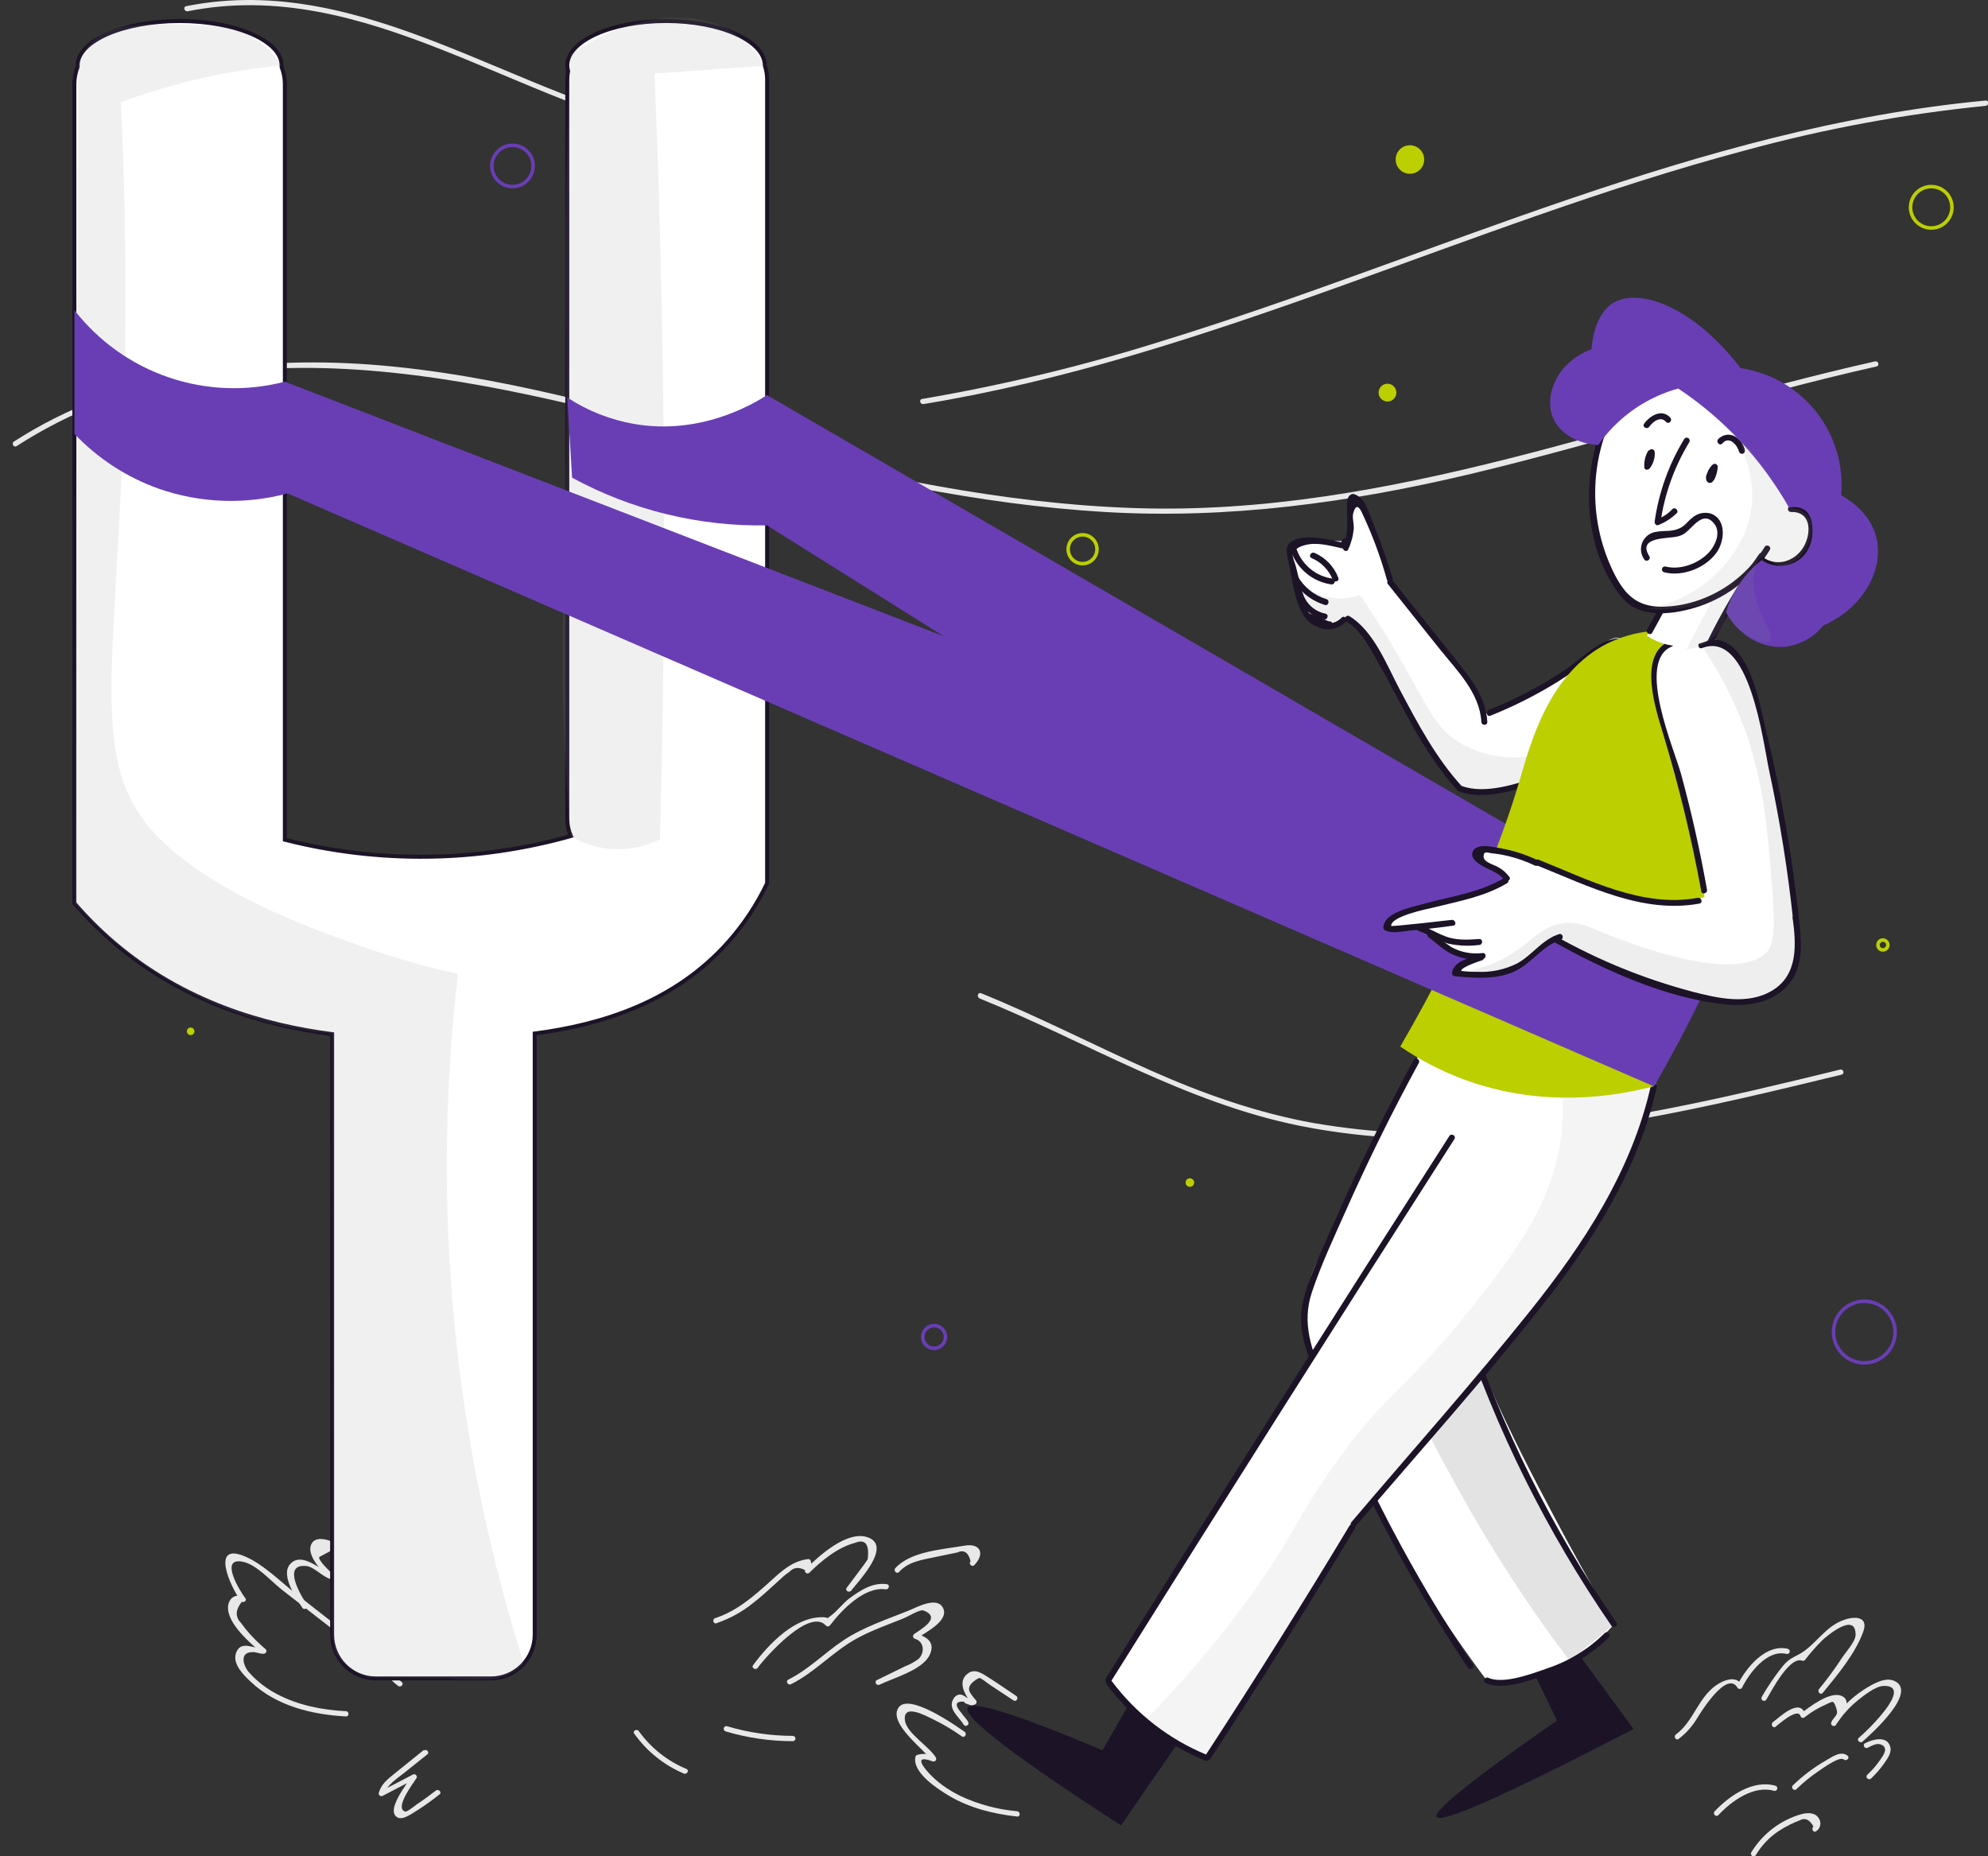
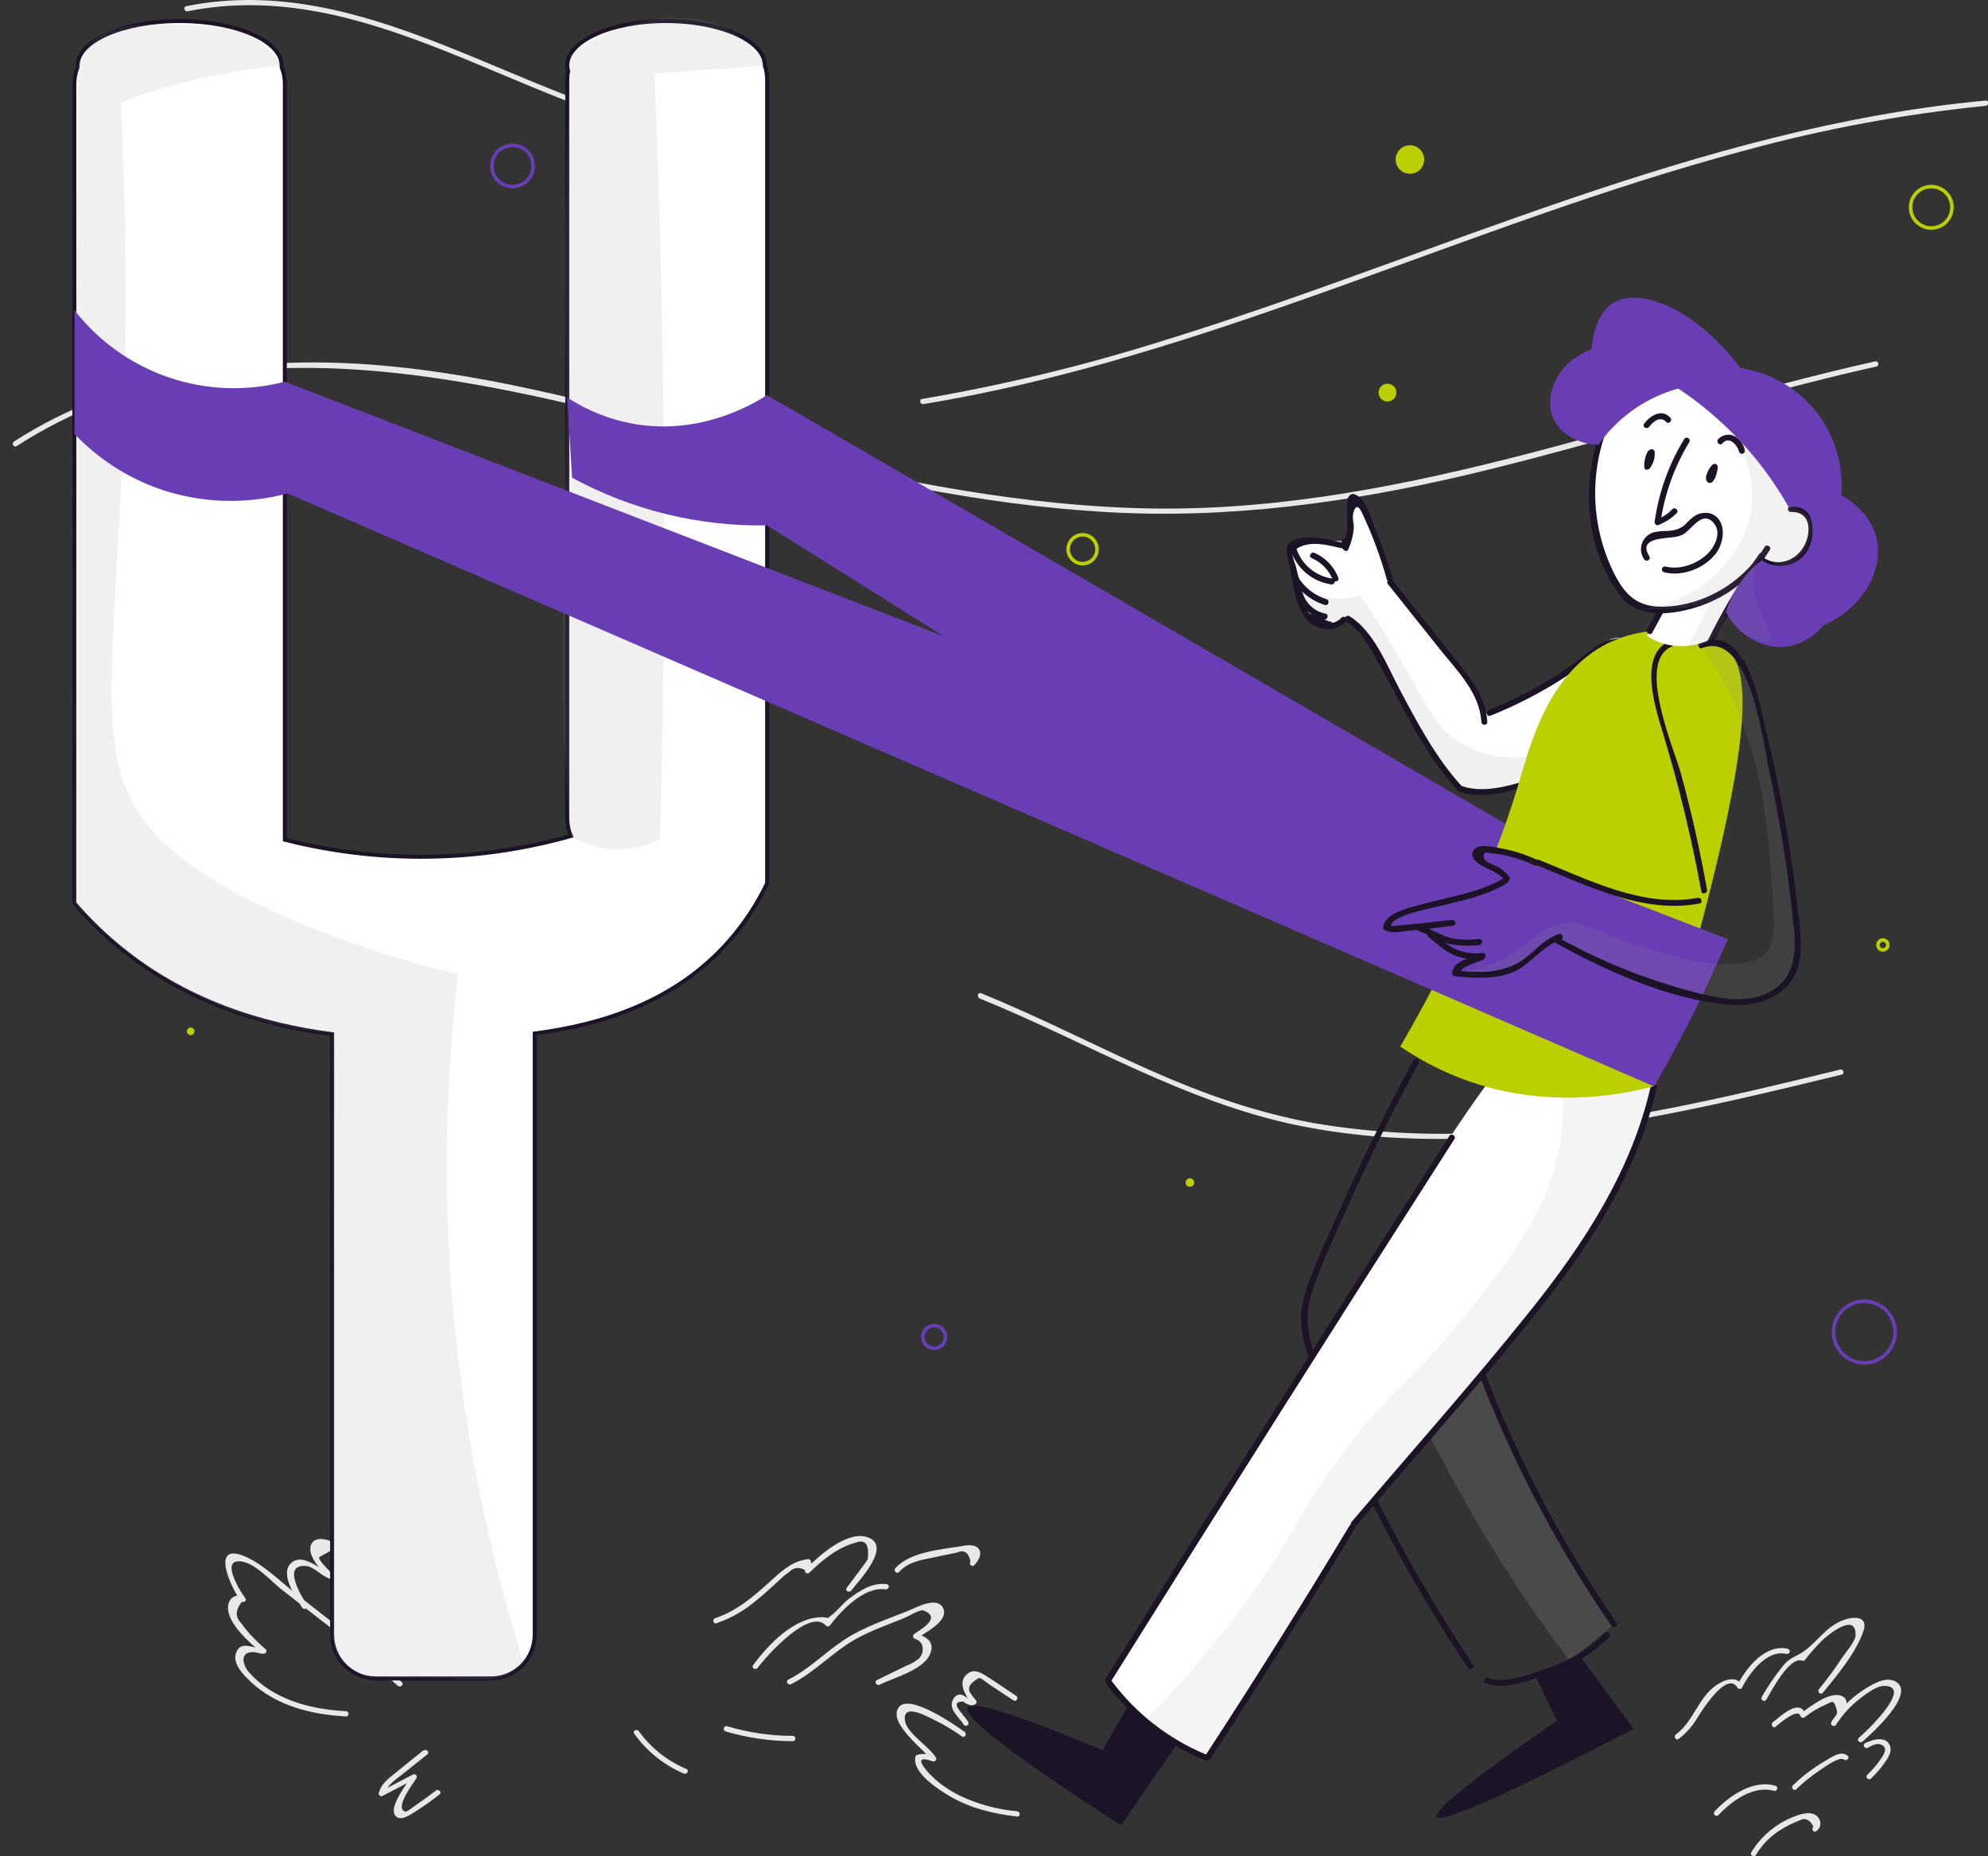
<svg xmlns="http://www.w3.org/2000/svg" width="151" height="141" viewBox="0 0 151 141" fill="none">
  <rect x="0" y="0" width="151" height="141" fill="#333333" stroke="none" />
  <g clip-path="url(#clip0_11902_50475)">
    <path d="M26.274 129.976C24.453 129.879 22.633 129.528 21.01 128.661C20.217 128.244 19.506 127.689 18.909 127.021C18.501 126.557 18.12 125.481 19.212 125.484C19.496 125.484 19.727 125.629 20.036 125.61C20.194 125.61 20.32 125.387 20.178 125.267C19.762 124.917 19.371 124.541 19.005 124.14C18.755 123.867 18.522 123.578 18.308 123.276C17.857 122.819 17.877 122.283 18.367 121.666C18.528 121.751 18.775 121.558 18.635 121.397C18.19 120.807 16.625 118.242 18.458 118.628C19.488 118.837 20.591 120.107 21.41 120.748L26.846 124.979C27.05 125.135 27.337 124.853 27.13 124.695L22.537 121.102C21.332 120.166 20.047 118.84 18.624 118.228C15.925 117.066 17.521 120.592 18.294 121.593L18.563 121.325C17.951 120.989 17.36 121.352 17.32 122.049C17.25 123.327 19.04 124.835 19.886 125.559L20.028 125.216C19.29 125.264 18.281 124.518 17.921 125.572C17.653 126.399 18.504 127.233 19.024 127.719C20.956 129.568 23.669 130.233 26.269 130.373C26.537 130.389 26.537 129.987 26.269 129.97L26.274 129.976Z" fill="#E8E8E8" />
    <path d="M23.323 121.91C22.993 121.406 21.321 118.773 23.245 118.945C23.868 119.001 24.471 119.763 25.124 119.943C25.166 119.955 25.212 119.952 25.252 119.935C25.293 119.918 25.328 119.888 25.35 119.85C25.372 119.812 25.381 119.768 25.376 119.724C25.37 119.68 25.35 119.639 25.32 119.608C25.148 119.444 24.158 118.534 24.246 118.266L25.387 117.652L26.047 118.172C26.76 118.784 27.426 119.463 28.11 120.107L32.154 123.912C32.344 124.089 32.629 123.804 32.438 123.627L28.392 119.82C27.442 118.926 26.398 117.574 25.153 117.069C24.686 116.881 23.876 116.707 23.626 117.338C23.285 118.183 24.506 119.409 25.022 119.9L25.218 119.565C24.394 119.334 22.926 117.772 22.022 118.821C21.294 119.664 22.526 121.454 22.966 122.122C23.108 122.337 23.455 122.135 23.312 121.918L23.323 121.91Z" fill="#E8E8E8" />
    <path d="M30.525 127.766C29.943 127.31 29.116 126.658 29.409 125.81C29.779 124.737 31.386 125.81 32.038 126.116C32.272 126.223 32.476 125.877 32.242 125.767C31.424 125.386 29.852 124.299 29.157 125.41C28.496 126.459 29.468 127.444 30.23 128.051C30.431 128.209 30.718 127.927 30.514 127.766H30.525Z" fill="#E8E8E8" />
    <path d="M29.774 120.947C29.594 120.467 28.999 119.474 29.042 118.986C29.16 117.612 30.593 118.927 31.137 119.289L35.098 121.937C35.312 122.082 35.514 121.733 35.299 121.591L31.929 119.34C31.269 118.9 30.155 117.786 29.27 117.821C27.686 117.883 29.133 120.4 29.377 121.055C29.468 121.293 29.857 121.191 29.766 120.947H29.774Z" fill="#E8E8E8" />
    <path d="M54.426 123.29C55.444 122.943 56.392 122.418 57.227 121.739C57.726 121.348 58.199 120.934 58.668 120.497C58.877 120.309 59.081 120.116 59.293 119.931C59.497 119.732 59.719 119.552 59.956 119.394C60.275 119.049 60.671 119.003 61.145 119.257C61.133 119.3 61.136 119.345 61.153 119.386C61.17 119.427 61.2 119.461 61.238 119.484C61.276 119.506 61.32 119.515 61.364 119.51C61.408 119.504 61.449 119.484 61.48 119.453C62.414 118.53 63.627 117.532 64.944 117.189C65.728 116.874 66.048 117.292 65.905 118.444C65.752 118.675 65.591 118.901 65.422 119.118C65.054 119.62 64.679 120.111 64.308 120.607C64.156 120.816 64.504 121.018 64.657 120.811C65.164 120.132 67.813 117.425 65.9 116.762C64.338 116.225 62.183 118.195 61.196 119.177L61.534 119.373C61.679 118.925 61.663 119.021 61.585 118.568C61.573 118.526 61.548 118.488 61.513 118.462C61.478 118.435 61.436 118.42 61.392 118.42C60.192 118.565 59.411 119.292 58.542 120.079C57.262 121.238 55.985 122.359 54.319 122.909C54.074 122.99 54.179 123.379 54.426 123.298V123.29Z" fill="#E8E8E8" />
    <path d="M57.551 126.678C58.206 125.79 61.514 122.082 62.738 123.48C62.76 123.501 62.786 123.516 62.816 123.526C62.844 123.535 62.875 123.538 62.906 123.534C62.936 123.53 62.965 123.52 62.99 123.503C63.016 123.487 63.038 123.465 63.054 123.439C63.926 122.296 65.662 120.488 67.259 120.718C67.527 120.753 67.621 120.367 67.366 120.329C66.306 120.174 65.354 120.78 64.522 121.403C64.01 121.784 63.626 122.337 63.127 122.707C62.695 123.031 63.022 122.852 62.52 122.838C60.374 122.782 58.388 124.875 57.202 126.48C57.049 126.689 57.398 126.89 57.551 126.683V126.678Z" fill="#E8E8E8" />
    <path d="M60.085 127.924C61.917 127.006 63.283 125.434 65.076 124.452C66.211 123.832 67.453 123.4 68.65 122.917C68.953 122.793 69.879 122.23 70.126 122.321C71.631 122.871 69.82 123.824 69.447 124.108C69.414 124.129 69.387 124.159 69.371 124.194C69.354 124.229 69.348 124.269 69.353 124.308C69.358 124.346 69.374 124.383 69.399 124.412C69.425 124.442 69.458 124.464 69.495 124.476C70.201 124.677 70.257 125.525 69.779 125.995C69.466 126.233 69.12 126.424 68.752 126.563L66.605 127.613C66.372 127.728 66.576 128.074 66.809 127.961C67.856 127.449 70.05 126.861 70.606 125.718C71.073 124.758 70.407 124.317 69.597 124.087L69.645 124.454C70.182 124.041 72.034 123.172 71.663 122.214C71.258 121.167 69.618 122.093 69.031 122.329C67.37 123 65.596 123.577 64.094 124.572C62.645 125.53 61.443 126.792 59.875 127.578C59.645 127.693 59.846 128.039 60.079 127.924H60.085Z" fill="#E8E8E8" />
    <path d="M68.293 119.396C68.991 118.618 70.035 118.476 71.006 118.275L72.047 118.057L72.702 117.923C73.215 117.684 73.555 117.904 73.722 118.591C73.545 118.779 73.829 119.064 74.009 118.876C74.846 117.99 74.454 117.191 73.249 117.403C71.639 117.687 69.174 117.816 68.006 119.112C67.835 119.305 68.119 119.59 68.293 119.396Z" fill="#E8E8E8" />
    <path d="M77.242 137.573C75.771 137.441 74.334 137.056 72.994 136.435C72.508 136.2 72.043 135.924 71.604 135.609C71.24 135.342 70.9 135.043 70.59 134.715C70.375 134.485 69.173 133.175 70.858 133.79C70.897 133.8 70.938 133.798 70.976 133.785C71.013 133.772 71.046 133.748 71.071 133.716C71.095 133.684 71.109 133.646 71.112 133.606C71.115 133.567 71.106 133.527 71.086 133.492C70.55 132.625 68.849 131.64 68.733 130.664C68.575 129.346 70.327 130.328 70.944 130.626C71.684 130.989 72.393 131.412 73.064 131.89C73.276 132.038 73.477 131.689 73.268 131.541C72.594 131.072 69.023 128.541 68.245 129.706C67.44 130.919 70.271 132.926 70.74 133.696L70.966 133.401C70.564 133.206 70.104 133.168 69.675 133.293C69.641 133.302 69.61 133.32 69.585 133.344C69.56 133.369 69.542 133.399 69.533 133.433C69.264 134.627 71.21 135.877 72.085 136.401C73.654 137.334 75.449 137.774 77.25 137.976C77.518 138.005 77.518 137.603 77.25 137.573H77.242Z" fill="#E8E8E8" />
    <path d="M73.539 130.785C73.394 130.538 73.187 130.358 73.037 130.124C72.5 129.513 72.551 129.22 73.19 129.247C73.24 129.298 73.294 129.345 73.351 129.389C73.676 129.475 73.751 129.62 74.078 129.448C74.104 129.432 74.127 129.411 74.143 129.385C74.16 129.359 74.171 129.33 74.175 129.3C74.179 129.269 74.175 129.238 74.166 129.209C74.156 129.18 74.14 129.154 74.118 129.132C73.974 128.981 73.845 128.815 73.735 128.638C73.437 128.235 73.646 127.833 74.371 127.444C74.601 127.492 75.009 127.857 75.2 127.98L76.981 129.156C77.199 129.301 77.4 128.952 77.183 128.81C76.394 128.289 75.618 127.736 74.808 127.24C74.414 127.004 74.003 126.789 73.563 127.076C72.643 127.688 73.316 128.802 73.831 129.416L73.872 129.099C73.67 129.204 73.214 128.702 72.935 128.708C72.832 128.711 72.731 128.741 72.642 128.795C72.554 128.849 72.481 128.926 72.431 129.016C71.94 129.792 72.857 130.414 73.187 130.988C73.214 131.035 73.259 131.068 73.311 131.082C73.362 131.096 73.418 131.088 73.464 131.061C73.51 131.034 73.544 130.99 73.557 130.938C73.571 130.886 73.563 130.831 73.536 130.785H73.539Z" fill="#E8E8E8" />
    <path d="M32.177 132.931C31.431 133.532 30.685 134.131 29.942 134.735C29.421 135.159 28.957 135.515 28.771 136.176C28.762 136.214 28.764 136.254 28.777 136.291C28.79 136.329 28.814 136.361 28.845 136.386C28.876 136.41 28.914 136.424 28.953 136.428C28.992 136.431 29.032 136.422 29.067 136.404L31.562 135.105L31.294 134.837C30.878 135.54 30.258 136.302 29.998 137.074C29.888 137.404 29.821 137.818 30.167 138.03C30.513 138.242 30.972 137.938 31.288 137.761C32.019 137.318 32.72 136.827 33.387 136.291C33.591 136.133 33.304 135.848 33.102 136.006C32.644 136.363 32.177 136.707 31.691 137.029C31.522 137.139 30.924 137.646 30.776 137.6C29.917 137.332 31.444 135.384 31.64 135.051C31.658 135.014 31.664 134.971 31.657 134.93C31.65 134.889 31.63 134.852 31.601 134.822C31.571 134.793 31.534 134.773 31.492 134.766C31.451 134.759 31.409 134.765 31.372 134.783L28.876 136.082L29.174 136.31C29.389 135.532 30.212 135.067 30.784 134.595L32.461 133.253C32.662 133.09 32.375 132.808 32.177 132.969V132.931Z" fill="#E8E8E8" />
    <path d="M48.181 131.689C49.13 133.024 50.431 134.07 51.938 134.71C52.174 134.81 52.378 134.464 52.142 134.364C50.691 133.759 49.436 132.762 48.517 131.485C48.367 131.278 48.018 131.485 48.171 131.689H48.181Z" fill="#E8E8E8" />
    <path d="M55.106 131.508C56.766 132 58.487 132.251 60.218 132.252C60.271 132.252 60.322 132.23 60.36 132.193C60.398 132.155 60.419 132.104 60.419 132.05C60.419 131.997 60.398 131.946 60.36 131.908C60.322 131.87 60.271 131.849 60.218 131.849C58.527 131.846 56.845 131.599 55.224 131.117C55.173 131.102 55.117 131.109 55.071 131.136C55.024 131.162 54.99 131.206 54.976 131.258C54.962 131.309 54.969 131.364 54.995 131.411C55.022 131.457 55.065 131.491 55.117 131.506L55.106 131.508Z" fill="#E8E8E8" />
    <path d="M127.498 132.084C128.069 131.653 128.55 131.114 128.915 130.498C129.183 130.055 131.174 126.838 131.971 128.188C131.989 128.218 132.014 128.243 132.044 128.26C132.075 128.277 132.109 128.286 132.144 128.286C132.179 128.286 132.213 128.277 132.244 128.26C132.274 128.243 132.299 128.218 132.317 128.188C132.867 127.09 134.212 125.257 135.703 125.628C135.753 125.637 135.804 125.627 135.847 125.601C135.89 125.574 135.921 125.532 135.934 125.484C135.948 125.435 135.943 125.383 135.92 125.338C135.897 125.294 135.858 125.259 135.811 125.241C134.131 124.823 132.634 126.661 131.971 127.984H132.317C131.874 127.23 130.922 127.605 130.337 128.016C128.982 128.966 128.63 130.758 127.297 131.738C127.09 131.888 127.297 132.237 127.498 132.084Z" fill="#E8E8E8" />
    <path d="M134.163 129.094C134.565 128.418 135.936 125.766 136.897 126.142C136.931 126.152 136.967 126.152 137.002 126.143C137.036 126.134 137.067 126.116 137.093 126.091C137.499 125.56 137.941 125.057 138.416 124.586C138.724 124.296 140.97 122.367 140.941 124.186C140.941 124.685 140.162 125.528 139.891 125.952C139.36 126.765 138.784 127.548 138.166 128.297C138.002 128.495 138.287 128.783 138.45 128.581C139.567 127.218 140.919 125.611 141.523 123.939C141.909 122.866 141.053 122.729 140.157 123.008C138.638 123.478 137.935 124.945 136.669 125.64C136.116 125.944 135.848 126.021 135.394 126.571C134.807 127.305 134.278 128.083 133.811 128.898C133.788 128.944 133.783 128.996 133.797 129.046C133.811 129.095 133.844 129.137 133.888 129.163C133.932 129.189 133.985 129.197 134.035 129.186C134.085 129.174 134.129 129.144 134.157 129.102L134.163 129.094Z" fill="#E8E8E8" />
    <path d="M134.875 131.144C135.062 130.999 136.56 129.671 136.753 130.339C136.763 130.37 136.78 130.399 136.803 130.422C136.827 130.445 136.855 130.463 136.887 130.472C136.918 130.482 136.952 130.483 136.984 130.477C137.016 130.471 137.047 130.456 137.072 130.436C137.57 130.041 138.118 129.713 138.701 129.461C139.181 129.258 139.238 129.086 139.442 129.649C139.646 130.213 139.501 130.232 139.173 130.669C139.018 130.878 139.369 131.08 139.519 130.873C139.855 130.419 140.823 129.145 139.823 128.793C138.934 128.482 137.408 129.673 136.785 130.151L137.123 130.24C136.748 128.898 135.183 130.411 134.663 130.809C134.459 130.964 134.663 131.316 134.867 131.157L134.875 131.144Z" fill="#E8E8E8" />
    <path d="M139.45 131.009C139.88 130.337 140.412 129.734 141.025 129.222C141.505 128.831 142.439 128.068 143.075 128.055C144.875 128.015 143.032 130.092 142.758 130.416C142.273 130.982 141.748 131.511 141.186 132C140.99 132.169 141.277 132.453 141.47 132.284C142.106 131.723 145.723 128.509 143.885 127.674C143.142 127.336 142.114 127.991 141.527 128.366C140.559 129 139.736 129.832 139.112 130.805C138.969 131.023 139.318 131.224 139.46 131.009H139.45Z" fill="#E8E8E8" />
    <path d="M136.449 135.896C136.98 135.379 137.557 134.911 138.172 134.498C138.465 134.305 139.71 133.377 140.05 133.642C140.249 133.803 140.536 133.522 140.335 133.358C139.822 132.939 139.138 133.462 138.669 133.731C137.763 134.251 136.927 134.882 136.178 135.609C135.991 135.792 136.278 136.073 136.463 135.896H136.449Z" fill="#E8E8E8" />
    <path d="M141.866 132.752C142.153 132.607 142.547 132.373 142.88 132.51C143.492 132.763 143.012 133.377 142.834 133.637C142.545 134.063 142.208 134.455 141.831 134.805C141.643 134.984 141.928 135.266 142.115 135.089C142.495 134.734 142.836 134.34 143.132 133.914C143.36 133.584 143.685 133.149 143.586 132.717C143.368 131.791 142.244 132.113 141.665 132.406C141.434 132.524 141.635 132.87 141.866 132.752Z" fill="#E8E8E8" />
    <path d="M133.369 140.9C133.802 140.167 134.398 139.542 135.11 139.075C135.384 138.893 135.67 138.729 135.966 138.584C136.203 138.466 136.446 138.36 136.693 138.268C137.101 138.044 137.452 138.201 137.745 138.74C137.544 138.895 137.745 139.247 137.949 139.089C138.097 138.995 138.203 138.849 138.247 138.679C138.291 138.51 138.269 138.33 138.185 138.176C137.938 137.669 137.343 137.664 136.862 137.785C135.259 138.233 133.885 139.273 133.02 140.696C132.993 140.742 132.985 140.797 132.999 140.849C133.012 140.901 133.046 140.945 133.092 140.972C133.139 140.999 133.194 141.007 133.245 140.993C133.297 140.98 133.342 140.946 133.369 140.9Z" fill="#E8E8E8" />
    <path d="M130.52 137.868C131.526 136.795 133.203 135.574 134.76 136.027C134.809 136.037 134.86 136.027 134.903 136C134.946 135.974 134.977 135.932 134.991 135.883C135.004 135.835 134.999 135.783 134.976 135.738C134.953 135.693 134.914 135.658 134.867 135.641C133.163 135.142 131.349 136.395 130.236 137.584C130.059 137.771 130.343 138.056 130.52 137.868Z" fill="#E8E8E8" />
    <path d="M1.266 33.882C17.774 23.251 38.052 29.243 55.493 33.788C64.807 36.203 74.276 38.323 83.901 38.887C93.309 39.45 102.577 38.173 111.719 35.997C122.058 33.536 132.158 30.158 142.532 27.837C142.784 27.78 142.677 27.391 142.424 27.45C123.762 31.623 105.663 39.236 86.209 38.592C76.171 38.261 66.293 36.15 56.599 33.646C47.242 31.231 37.891 28.43 28.209 27.697C18.839 27 9.072 28.376 1.062 33.536C0.845 33.676 1.046 34.025 1.266 33.882Z" fill="#E8E8E8" />
    <path d="M70.144 30.692C91.758 27.147 111.467 17.047 132.517 11.434C138.512 9.795 144.634 8.66 150.817 8.04C151.086 8.015 151.086 7.61 150.817 7.637C128.951 9.687 109.014 19.519 88.261 25.905C82.293 27.782 76.204 29.252 70.036 30.303C69.781 30.346 69.889 30.735 70.144 30.692Z" fill="#E8E8E8" />
    <path d="M10.05 61.048C12.973 60.779 15.742 61.644 18.414 62.744C21.331 63.946 24.216 65.236 27.113 66.487L43.6 73.606C43.833 73.708 44.04 73.362 43.801 73.257L26.333 65.714C23.649 64.558 20.993 63.353 18.283 62.261C15.64 61.187 12.916 60.382 10.045 60.651C9.777 60.675 9.777 61.077 10.045 61.053L10.05 61.048Z" fill="#E8E8E8" />
    <path d="M74.406 75.838C82.512 79.12 90.06 83.77 98.73 85.511C107.268 87.226 116.075 86.518 124.584 85.002C129.725 84.087 134.804 82.855 139.879 81.626C140.131 81.564 140.023 81.178 139.771 81.24C131.075 83.365 122.289 85.466 113.322 85.989C108.807 86.293 104.272 86.064 99.811 85.308C95.48 84.529 91.359 83.072 87.347 81.283C83.054 79.375 78.876 77.207 74.516 75.441C74.274 75.344 74.17 75.734 74.408 75.83L74.406 75.838Z" fill="#E8E8E8" />
    <path d="M14.259 0.856C27.788 -1.844 39.415 8.101 52.201 10.414C52.456 10.459 52.563 10.07 52.308 10.024C39.428 7.695 27.785 -2.252 14.152 0.467C13.883 0.518 14.004 0.907 14.259 0.856Z" fill="#E8E8E8" />
    <path d="M47.686 3.517C48.048 3.517 48.341 3.224 48.341 2.863C48.341 2.501 48.048 2.208 47.686 2.208C47.324 2.208 47.031 2.501 47.031 2.863C47.031 3.224 47.324 3.517 47.686 3.517Z" fill="#693EB5" />
    <path d="M9.495 60.285C9.795 60.285 10.037 60.043 10.037 59.743C10.037 59.444 9.795 59.201 9.495 59.201C9.196 59.201 8.953 59.444 8.953 59.743C8.953 60.043 9.196 60.285 9.495 60.285Z" fill="#693EB5" />
    <path d="M25.876 96.282C26.235 96.282 26.525 95.991 26.525 95.633C26.525 95.274 26.235 94.983 25.876 94.983C25.517 94.983 25.227 95.274 25.227 95.633C25.227 95.991 25.517 96.282 25.876 96.282Z" fill="#693EB5" />
    <path d="M107.092 13.201C107.691 13.201 108.176 12.716 108.176 12.117C108.176 11.519 107.691 11.033 107.092 11.033C106.493 11.033 106.008 11.519 106.008 12.117C106.008 12.716 106.493 13.201 107.092 13.201Z" fill="#BCCF00" />
    <path d="M12.592 20.114C12.854 20.114 13.067 19.901 13.067 19.639C13.067 19.377 12.854 19.164 12.592 19.164C12.33 19.164 12.117 19.377 12.117 19.639C12.117 19.901 12.33 20.114 12.592 20.114Z" fill="#BCCF00" />
    <path d="M105.387 30.498C105.761 30.498 106.063 30.195 106.063 29.822C106.063 29.448 105.761 29.145 105.387 29.145C105.014 29.145 104.711 29.448 104.711 29.822C104.711 30.195 105.014 30.498 105.387 30.498Z" fill="#BCCF00" />
    <path d="M90.379 90.147C90.559 90.147 90.704 90.002 90.704 89.823C90.704 89.643 90.559 89.498 90.379 89.498C90.2 89.498 90.055 89.643 90.055 89.823C90.055 90.002 90.2 90.147 90.379 90.147Z" fill="#BCCF00" />
    <path d="M14.482 78.621C14.641 78.621 14.77 78.493 14.77 78.334C14.77 78.175 14.641 78.047 14.482 78.047C14.324 78.047 14.195 78.175 14.195 78.334C14.195 78.493 14.324 78.621 14.482 78.621Z" fill="#BCCF00" />
    <path d="M143.016 72.152C143.224 72.152 143.392 71.984 143.392 71.776C143.392 71.569 143.224 71.4 143.016 71.4C142.809 71.4 142.641 71.569 142.641 71.776C142.641 71.984 142.809 72.152 143.016 72.152Z" stroke="#BCCF00" stroke-width="0.268" stroke-miterlimit="10" />
    <path d="M82.228 42.812C82.832 42.812 83.322 42.322 83.322 41.717C83.322 41.112 82.832 40.622 82.228 40.622C81.623 40.622 81.133 41.112 81.133 41.717C81.133 42.322 81.623 42.812 82.228 42.812Z" stroke="#BCCF00" stroke-width="0.268" stroke-miterlimit="10" />
    <path d="M146.69 17.318C147.558 17.318 148.262 16.614 148.262 15.745C148.262 14.877 147.558 14.173 146.69 14.173C145.821 14.173 145.117 14.877 145.117 15.745C145.117 16.614 145.821 17.318 146.69 17.318Z" stroke="#BCCF00" stroke-width="0.268" stroke-miterlimit="10" />
    <path d="M70.95 102.414C71.427 102.414 71.814 102.027 71.814 101.55C71.814 101.072 71.427 100.686 70.95 100.686C70.473 100.686 70.086 101.072 70.086 101.55C70.086 102.027 70.473 102.414 70.95 102.414Z" stroke="#693EB5" stroke-width="0.268" stroke-miterlimit="10" />
    <path d="M38.926 14.17C39.792 14.17 40.493 13.469 40.493 12.603C40.493 11.738 39.792 11.036 38.926 11.036C38.061 11.036 37.359 11.738 37.359 12.603C37.359 13.469 38.061 14.17 38.926 14.17Z" stroke="#693EB5" stroke-width="0.268" stroke-miterlimit="10" />
    <path d="M141.605 103.517C142.898 103.517 143.945 102.469 143.945 101.177C143.945 99.885 142.898 98.837 141.605 98.837C140.313 98.837 139.266 99.885 139.266 101.177C139.266 102.469 140.313 103.517 141.605 103.517Z" stroke="#693EB5" stroke-width="0.268" stroke-miterlimit="10" />
    <path d="M58.092 4.976C58.092 3.108 54.734 1.597 50.591 1.597C46.449 1.597 43.088 3.105 43.088 4.976C43.089 5.12 43.111 5.263 43.151 5.401C43.11 5.609 43.089 5.82 43.088 6.032V62.171C43.087 62.629 43.18 63.081 43.359 63.502C36.269 65.502 28.776 65.599 21.636 63.782V6.385C21.635 5.941 21.551 5.501 21.389 5.087C21.389 5.051 21.389 5.012 21.389 4.976C21.389 3.108 17.922 1.597 13.644 1.597C9.366 1.597 5.896 3.105 5.896 4.976C5.896 5.012 5.896 5.051 5.896 5.087C5.734 5.501 5.65 5.941 5.648 6.385V65.487V68.604C6.561 69.665 7.552 70.655 8.614 71.567C13.985 76.177 20.215 77.903 25.227 78.548V124.167C25.227 125.047 25.576 125.891 26.199 126.514C26.821 127.136 27.665 127.486 28.545 127.486H37.295C38.175 127.486 39.019 127.136 39.642 126.514C40.264 125.891 40.614 125.047 40.614 124.167V78.5C45.67 77.845 51.24 76.132 55.301 71.561C56.495 70.218 57.493 68.714 58.267 67.092V6.032C58.264 5.673 58.206 5.316 58.092 4.976Z" fill="white" stroke="#1C1327" stroke-width="0.302" stroke-miterlimit="10" />
    <path opacity="0.13" d="M21.387 4.975C17.209 5.354 13.101 6.298 9.177 7.781C9.361 11.52 9.569 17.285 9.527 24.33C9.373 49.764 6.145 57.253 11.79 63.347C16.135 68.036 24.899 71.008 28.514 72.233C30.57 72.931 32.664 73.512 34.786 73.974C32.725 91.587 34.428 109.437 39.783 126.342C39.392 126.751 38.919 127.072 38.395 127.286C37.755 127.543 37.188 127.555 36.117 127.567C35.44 127.572 34.763 127.542 34.09 127.476L27.944 127.422C25.88 126.619 25.491 125.533 25.397 125.198C25.303 124.737 25.252 124.267 25.246 123.795C25.207 123.158 25.202 122.518 25.231 121.88C25.283 120.887 25.295 109.271 25.231 78.505C17.685 77.814 10.686 74.274 5.656 68.606C5.739 47.396 5.819 26.186 5.898 4.975C6.087 4.389 6.395 3.847 6.803 3.385C8.221 1.816 10.423 1.813 13.534 1.859C16.267 1.898 18.096 1.949 19.803 3.253C20.427 3.731 20.963 4.314 21.387 4.975Z" fill="#919191" />
    <path opacity="0.13" d="M43.321 4.131C43.254 5.8 43.161 8.304 43.082 11.345C42.781 22.756 43.116 24.518 42.989 35.156C42.859 46.084 42.44 50.52 43.082 60.005C43.182 61.472 43.282 62.684 43.354 63.502C44.236 64.033 45.224 64.363 46.247 64.471C47.585 64.601 48.932 64.351 50.133 63.749C50.361 55.1 50.461 46.223 50.435 37.117C50.383 26.288 50.142 15.778 49.714 5.589L58.099 4.985C57.541 4.02 56.77 3.194 55.845 2.571C52.626 0.441 47.717 1.135 43.321 4.131Z" fill="#919191" />
    <path d="M43.086 30.193C44.621 31.199 46.344 31.881 48.152 32.199C53.175 33.068 57.128 30.736 58.259 30.012L130.154 71.741L122.68 80.304L58.259 39.905C53.094 39.999 47.993 38.751 43.454 36.284C43.333 34.253 43.211 32.222 43.086 30.193Z" fill="#693EB5" />
    <path d="M116.598 127.245L118.264 130.684C111.891 135.109 108.843 137.548 109.119 138.001C109.445 138.55 114.43 136.326 124.075 131.33L120.032 125.809L116.598 127.245Z" fill="#1C1327" />
-     <path d="M109.63 76.615C108.155 79.37 106.951 81.72 106.055 83.497C101.831 91.882 103.279 89.942 101.357 93.396C100.232 95.418 99.378 96.715 99.206 98.842C99.127 100.339 99.3 101.838 99.716 103.277C100.073 104.601 100.579 105.879 101.224 107.088C103.421 111.46 103.035 111.384 104.764 114.761C107.141 119.271 109.877 123.583 112.943 127.656C113.784 127.708 114.628 127.664 115.459 127.526C119.17 126.905 121.587 124.509 122.598 123.378C120.709 120.137 119.176 117.343 118.021 115.147C116.533 112.335 114.853 109.152 112.928 104.825C112.098 102.958 111.446 101.386 111.003 100.3C111.491 99.061 112.051 97.852 112.68 96.679C114.249 93.761 115.676 92.129 118.19 88.862C121.391 84.704 122.987 82.607 122.839 81.714C122.67 80.679 121.46 77.949 109.63 76.615Z" fill="white" />
    <path opacity="0.25" d="M119.879 80.625C118.181 82.737 115.833 85.709 113.121 89.356C107.042 97.539 106.444 99.27 106.263 100.996C105.925 104.221 107.524 107.211 110.732 113.065C113.242 117.628 116.08 122.004 119.225 126.156L122.592 123.38C121.4 121.654 120.214 119.811 119.053 117.847C115.624 112.03 112.834 105.859 110.732 99.442C112.164 96.957 113.789 94.587 115.592 92.355C121.291 85.307 126.71 82.227 126.01 80.733C125.742 80.157 124.523 79.701 119.879 80.625Z" fill="#919191" />
    <path d="M107.375 80.508C105.205 84.5 103.207 88.579 101.383 92.745C100.556 94.643 99.588 96.583 99.036 98.58C98.517 100.46 99.015 102.065 99.688 103.839C102.748 111.869 106.707 119.527 111.49 126.666C111.65 126.908 112.043 126.682 111.88 126.437C107.323 119.634 103.514 112.359 100.517 104.738C99.651 102.527 98.852 100.55 99.642 98.164C100.348 96.052 101.326 93.976 102.234 91.933C103.928 88.13 105.772 84.398 107.767 80.737C107.906 80.481 107.517 80.251 107.375 80.508Z" fill="#1C1327" />
    <path d="M118.923 87.519C117.344 89.53 115.825 91.594 114.367 93.71C112.988 95.707 111.57 97.701 110.825 100.046C110.734 100.323 111.172 100.441 111.259 100.163C111.992 97.874 113.404 95.909 114.756 93.951C116.19 91.871 117.686 89.838 119.243 87.851C119.421 87.624 119.101 87.302 118.923 87.531V87.519Z" fill="#1C1327" />
    <path d="M110.882 100.303C113.601 108.535 117.477 116.339 122.393 123.481C122.556 123.719 122.948 123.481 122.782 123.254C117.887 116.146 114.026 108.377 111.317 100.182C111.226 99.908 110.789 100.026 110.879 100.303H110.882Z" fill="#1C1327" />
-     <path d="M112.83 127.84C114.128 128.419 116.225 127.632 117.471 127.219C119.252 126.655 120.875 125.677 122.204 124.364C122.413 124.159 122.093 123.839 121.885 124.045C120.671 125.245 119.2 126.153 117.582 126.7C116.439 127.104 114.206 127.955 113.057 127.442C112.794 127.324 112.562 127.713 112.83 127.834V127.84Z" fill="#1C1327" />
+     <path d="M112.83 127.84C114.128 128.419 116.225 127.632 117.471 127.219C119.252 126.655 120.875 125.677 122.204 124.364C122.413 124.159 122.093 123.839 121.885 124.045C120.671 125.245 119.2 126.153 117.582 126.7C116.439 127.104 114.206 127.955 113.057 127.442C112.794 127.324 112.562 127.713 112.83 127.834V127.84" fill="#1C1327" />
    <path d="M85.693 129.546L83.741 132.937C77.23 130.204 73.817 129.13 73.501 129.715C73.127 130.409 77.009 133.387 85.147 138.649C86.853 136.17 88.563 133.694 90.276 131.22L85.693 129.546Z" fill="#1C1327" />
    <path d="M126.063 81.091C125.739 82.52 125.336 83.93 124.856 85.315C123.997 87.786 122.379 91.65 117.818 97.905C115.609 100.922 114.945 101.453 107.629 110.115C105.544 112.586 103.839 114.626 102.708 115.984C101.63 117.77 100.535 119.564 99.425 121.366C96.877 125.498 94.318 129.52 91.75 133.435C90.926 133.176 90.129 132.84 89.369 132.43C87.263 131.279 85.479 129.62 84.18 127.602C85.347 125.738 87.112 122.917 89.27 119.483C91.427 116.05 94.649 110.924 98.668 104.597C105.622 93.648 104.91 94.918 105.954 93.132C106.877 91.563 108.67 88.498 111.328 84.609C115.298 78.837 116.583 78.037 117.857 77.739C121.311 76.933 124.718 79.811 126.063 81.091Z" fill="white" />
    <path opacity="0.1" d="M118.672 82.837C118.732 83.672 118.732 84.511 118.672 85.347C118.304 90.476 115.745 94.235 112.749 98.097C106.636 105.969 105.746 105.145 101.504 111.047C98.237 115.597 98.255 116.794 94.565 121.791C92.233 124.957 89.671 127.947 86.898 130.736C88.303 131.964 89.947 132.889 91.726 133.452C94.586 128.775 97.57 124.056 100.678 119.295C101.703 117.727 102.73 116.173 103.758 114.634C107.204 110.504 110 107.251 111.925 105.04C113.736 102.958 115.495 100.964 117.764 97.952C119.151 96.156 120.431 94.279 121.595 92.332C123.007 89.918 124.118 88.035 124.833 85.32C125.36 83.304 125.578 81.219 125.478 79.138L118.672 82.837Z" fill="#919191" />
    <path d="M125.393 82.46C123.948 88.914 120.304 94.472 116.227 99.568C111.853 105.038 107.176 110.281 102.65 115.61C102.463 115.83 102.783 116.153 102.97 115.929C107.731 110.348 112.661 104.869 117.187 99.097C121.058 94.158 124.455 88.772 125.84 82.581C125.903 82.298 125.469 82.177 125.406 82.46H125.393Z" fill="#1C1327" />
    <path d="M102.519 115.86C98.975 121.748 95.322 127.573 91.561 133.335C91.401 133.58 91.793 133.806 91.953 133.565C95.711 127.808 99.363 121.987 102.911 116.102C102.942 116.05 102.95 115.988 102.935 115.929C102.92 115.871 102.882 115.821 102.83 115.791C102.778 115.76 102.716 115.752 102.658 115.767C102.599 115.782 102.55 115.82 102.519 115.872V115.86Z" fill="#1C1327" />
    <path d="M110.082 86.29C101.31 99.967 92.615 113.697 83.996 127.479C83.842 127.727 84.234 127.956 84.388 127.709C93.009 113.93 101.704 100.2 110.471 86.519C110.628 86.272 110.239 86.045 110.082 86.29Z" fill="#1C1327" />
    <path d="M84.035 127.904C85.962 130.498 88.564 132.514 91.557 133.733C91.828 133.841 91.943 133.404 91.677 133.295C88.798 132.116 86.294 130.173 84.436 127.677C84.261 127.445 83.869 127.677 84.044 127.904H84.035Z" fill="#1C1327" />
    <path d="M102.685 37.748C102.483 37.826 102.848 38.762 102.531 40.062C102.444 40.427 102.313 40.781 102.142 41.115C101.503 41.094 100.935 41.067 100.492 41.046C99.158 40.976 98.697 40.925 98.353 41.239C98.12 41.496 97.988 41.828 97.982 42.174C97.9 42.723 97.948 43.381 98.742 45.143C99.282 46.35 99.563 46.953 99.964 47.164C100.923 47.695 102.115 47.131 102.378 46.995C102.877 47.426 103.341 47.896 103.765 48.401C104.764 49.608 105.15 50.544 105.844 51.965C106.7 53.792 107.691 55.553 108.81 57.233C109.468 58.184 110.198 59.085 110.991 59.927C111.618 60.045 112.254 60.105 112.892 60.108C113.749 60.108 115.644 60.011 119.301 58.195C121.937 56.88 123.256 56.225 123.986 55.099C125.063 53.434 125.437 51.02 124.439 49.509C124.303 49.3 123.787 48.519 123.003 48.45C122.324 48.389 121.796 48.893 121.265 49.355C120.257 50.23 119.062 50.863 118.015 51.696C116.495 52.871 114.749 53.719 112.886 54.188C112.622 53.48 112.294 52.797 111.906 52.149C111.073 50.755 110.596 50.577 109.033 48.673C108.855 48.456 108.059 47.394 106.466 45.273C105.989 44.642 105.6 44.12 105.331 43.764C105.07 42.32 104.615 40.917 103.98 39.594C103.44 38.487 102.881 37.673 102.685 37.748Z" fill="white" />
    <path opacity="0.14" d="M98.352 43.859C98.822 44.416 99.419 44.85 100.093 45.127C101.125 45.53 102.266 45.556 103.315 45.199C103.699 45.763 104.329 46.708 105.071 47.914C108.339 53.179 108.662 55.062 110.858 56.411C112.253 57.229 113.861 57.611 115.474 57.509C120.353 57.289 123.141 52.829 123.455 52.31C123.513 53.553 123.181 54.782 122.504 55.825C121.886 56.73 121.15 57.171 119.707 57.989C117.994 58.96 115.812 60.161 112.892 60.1C112.211 60.089 111.533 60.011 110.867 59.868C109.418 58.242 108.184 56.436 107.195 54.495C106.317 52.751 105.711 51.019 104.049 48.711C103.591 48.076 103.102 47.465 102.582 46.88C102.222 47.144 101.796 47.305 101.351 47.347C100.681 47.389 100.021 47.173 99.505 46.744C98.244 45.754 98.334 44.028 98.352 43.859Z" fill="#919191" />
    <path d="M123.073 48.47C121.447 48.533 120.179 50.006 118.897 50.865C117.068 52.083 115.119 53.109 113.08 53.928C112.815 54.036 112.929 54.474 113.201 54.365C114.783 53.732 116.314 52.977 117.781 52.108C118.541 51.654 119.281 51.167 120.001 50.648C120.934 49.972 121.845 48.971 123.073 48.922C123.375 48.922 123.375 48.461 123.073 48.47Z" fill="#1C1327" />
    <path d="M112.97 54.827C112.867 53.016 111.832 51.692 110.749 50.328C109.084 48.232 107.414 46.138 105.741 44.046C105.56 43.817 105.24 44.14 105.421 44.366L109.316 49.251C110.628 50.898 112.39 52.603 112.517 54.827C112.535 55.128 112.988 55.128 112.97 54.827Z" fill="#1C1327" />
    <path d="M105.77 43.896C105.369 42.584 104.919 41.289 104.4 40.019C104.114 39.322 103.797 38.031 103.085 37.636C102.829 37.491 102.672 37.455 102.467 37.684C102.261 37.913 102.316 38.49 102.316 38.755C102.316 39.739 102.421 40.565 102.014 41.507C101.896 41.772 102.289 42.002 102.403 41.736C102.636 41.236 102.779 40.699 102.826 40.149C102.85 39.781 102.696 39.328 102.786 38.987C102.937 38.408 103.142 38.333 103.423 38.891C104.207 40.542 104.848 42.258 105.339 44.02C105.423 44.297 105.861 44.18 105.776 43.899L105.77 43.896Z" fill="#1C1327" />
    <path d="M102.286 41.41L102.364 41.172C102.458 40.897 102.02 40.776 101.93 41.054L101.848 41.289C101.758 41.567 102.192 41.688 102.286 41.41Z" fill="#1C1327" />
    <path d="M102.119 41.246C101.069 41.013 99.316 40.54 98.29 41.022C97.533 41.378 97.702 41.979 97.871 42.676C98.29 44.417 98.45 48.14 101.06 47.633C101.344 47.579 101.223 47.141 100.939 47.198L99.388 46.565L99.162 45.961C99.06 45.636 98.993 45.295 98.912 44.966L98.417 42.98C98.372 42.8 98.139 42.275 98.197 42.099C98.372 41.572 98.984 41.415 99.422 41.342C100.221 41.212 101.214 41.493 101.998 41.665C102.282 41.728 102.403 41.294 102.119 41.231V41.246Z" fill="#1C1327" />
    <path d="M98.037 41.796C98.257 42.472 98.661 43.072 99.204 43.53C99.748 43.988 100.408 44.285 101.111 44.388C101.395 44.427 101.518 43.993 101.232 43.95C100.604 43.868 100.013 43.611 99.525 43.209C99.037 42.807 98.671 42.276 98.471 41.676C98.38 41.401 97.943 41.519 98.037 41.796Z" fill="#1C1327" />
    <path d="M99.608 42.385C99.971 42.535 100.301 42.756 100.577 43.036C100.854 43.315 101.072 43.646 101.219 44.011C101.325 44.279 101.762 44.162 101.657 43.89C101.497 43.469 101.254 43.085 100.943 42.76C100.632 42.434 100.259 42.174 99.846 41.995C99.581 41.881 99.352 42.27 99.62 42.385H99.608Z" fill="#1C1327" />
    <path d="M98.164 43.976C98.705 44.924 99.588 45.629 100.632 45.949C100.909 46.036 101.03 45.599 100.753 45.511C99.822 45.225 99.036 44.594 98.556 43.746C98.526 43.694 98.476 43.657 98.418 43.641C98.359 43.626 98.297 43.634 98.245 43.665C98.193 43.695 98.156 43.745 98.14 43.803C98.125 43.862 98.133 43.924 98.164 43.976Z" fill="#1C1327" />
    <path d="M98.528 45.202C98.672 45.662 98.936 46.076 99.293 46.401C99.65 46.725 100.086 46.949 100.558 47.048C100.842 47.106 100.963 46.671 100.679 46.611C100.282 46.533 99.914 46.351 99.612 46.082C99.31 45.814 99.086 45.469 98.962 45.084C98.875 44.807 98.437 44.924 98.528 45.202Z" fill="#1C1327" />
    <path d="M99.859 47.489C100.22 47.73 100.653 47.836 101.085 47.79C101.516 47.743 101.917 47.547 102.218 47.236C102.421 47.025 102.101 46.705 101.899 46.916C101.669 47.158 101.359 47.309 101.027 47.343C100.695 47.376 100.362 47.289 100.088 47.097C99.847 46.934 99.621 47.323 99.859 47.489Z" fill="#1C1327" />
    <path d="M102.256 47.191C103.463 47.924 104.184 49.456 104.866 50.66C105.484 51.755 106.073 52.875 106.655 53.979C107.808 56.13 109.048 58.203 110.701 60.028C110.897 60.245 111.214 59.923 111.021 59.709C109.051 57.545 107.702 54.981 106.338 52.416C105.358 50.57 104.353 47.918 102.485 46.795C102.434 46.769 102.375 46.763 102.319 46.779C102.264 46.796 102.217 46.832 102.188 46.882C102.158 46.932 102.149 46.99 102.162 47.047C102.175 47.103 102.208 47.152 102.256 47.184V47.191Z" fill="#1C1327" />
    <path d="M110.93 60.147C112.671 60.765 114.952 60.065 116.635 59.525C118.65 58.864 120.549 57.891 122.262 56.641C122.494 56.472 122.262 56.08 122.033 56.252C120.489 57.38 118.791 58.282 116.991 58.928C115.259 59.531 112.837 60.346 111.047 59.709C110.773 59.61 110.655 60.047 110.93 60.147Z" fill="#1C1327" />
    <path d="M125.295 47.95C124.196 48.068 123.125 48.374 122.13 48.855C117.646 51.088 116.256 56.459 115.441 59.216C114.005 64.077 111.431 70.745 106.359 79.491C107.844 80.507 109.445 81.338 111.129 81.968C117.281 84.264 122.911 83.22 125.612 82.508C126.547 79.615 127.886 75.285 129.292 69.951C133.64 53.444 132.527 50.448 131 49.079C130.207 48.376 128.629 47.501 125.295 47.95Z" fill="#BCCF00" />
    <path d="M5.656 32.955C7.433 34.828 9.626 36.255 12.059 37.121C15.21 38.22 18.62 38.344 21.843 37.477L125.632 82.52C126.594 80.858 127.566 79.075 128.522 77.177C129.536 75.158 130.435 73.203 131.238 71.336L21.632 28.99C18.73 29.747 15.669 29.635 12.83 28.67C9.99 27.705 7.496 25.928 5.656 23.56V32.955Z" fill="#693EB5" />
-     <path d="M129.137 48.41C128.718 48.368 127.568 48.253 126.723 48.968C125.878 49.684 125.794 50.779 125.743 51.584C125.691 52.874 125.937 54.159 126.464 55.337C126.974 56.671 127.459 58.635 128.425 62.563C128.877 64.404 129.225 66.269 129.466 68.148C128.307 68.462 127.105 68.592 125.906 68.531C123.978 68.429 122.538 67.844 119.838 66.721C118.073 65.985 116.773 65.315 114.486 64.769C112.501 64.292 112.295 64.513 112.256 64.6C112.081 64.962 113.357 65.94 114.459 66.712C112.19 68.139 110.431 68.522 109.221 68.622C108.012 68.672 106.843 69.07 105.854 69.768C105.646 69.925 105.235 70.242 105.305 70.447C105.428 70.794 106.898 70.601 108.249 70.351C108.482 70.716 108.762 71.049 109.082 71.34C110.041 72.17 111.255 72.647 112.522 72.692L110.524 73.899C110.853 73.92 111.321 73.944 111.885 73.944C113.231 73.944 113.903 73.944 114.519 73.721C115.134 73.498 115.156 73.317 116.797 72.185C117.346 71.808 117.805 71.512 118.109 71.316C118.643 71.618 119.437 72.034 120.411 72.523C123.103 73.884 124.747 74.716 126.962 75.383C128.714 75.947 130.554 76.187 132.392 76.092C133.205 76.082 134 75.856 134.697 75.438C135.488 74.905 136.087 74.133 136.405 73.235C136.876 71.998 136.665 71.026 136.333 68.918C135.82 65.644 136.272 67.632 135.687 64.193C134.58 57.703 134.384 58.91 133.931 55.501C133.713 53.906 133.262 52.353 132.591 50.89C132.246 50.151 131.701 49.524 131.017 49.08C130.452 48.71 129.808 48.48 129.137 48.41Z" fill="white" />
    <path opacity="0.15" d="M129.213 49.008C129.81 49.874 130.36 50.771 130.86 51.697C133.729 57.007 134.155 61.777 134.517 66.387C134.794 69.899 134.915 71.673 134.091 72.421C131.632 74.654 124.008 71.718 122.509 71.139C120.855 70.502 119.887 69.875 118.487 70.164C116.677 70.538 116.103 71.975 113.659 73.076C112.661 73.513 111.6 73.79 110.516 73.9C111.518 74.117 112.555 74.117 113.557 73.9C114.418 73.688 115.241 73.345 115.998 72.883C116.783 72.454 117.524 71.949 118.209 71.374C119.099 71.875 120.391 72.581 121.99 73.323C127.013 75.686 129.605 76.024 131.041 76.111C132.978 76.229 133.934 75.951 134.68 75.438C135.551 74.794 136.182 73.878 136.475 72.835C136.867 71.555 136.662 70.502 136.475 69.419C135.666 64.96 137.078 71.392 135.461 62.953C134.155 56.138 134.384 57.951 134.158 56.479C134.013 55.549 133.636 54.228 132.885 51.582C132.746 50.944 132.432 50.357 131.979 49.886C131.08 49.038 129.825 48.987 129.213 49.008Z" fill="#919191" />
    <path d="M126.854 48.674C124.313 49.733 125.816 54.033 126.365 55.873C127.54 59.758 128.493 63.705 129.222 67.697C129.273 67.984 129.708 67.863 129.657 67.576C129.129 64.626 128.483 61.699 127.689 58.806C127.158 56.857 124.259 50.243 126.974 49.112C127.24 49 127.125 48.563 126.854 48.674Z" fill="#1C1327" />
    <path d="M129.273 49.225C132.894 47.822 133.908 56.342 134.369 58.49C135.182 62.272 135.795 66.094 136.204 69.94C136.234 70.227 136.689 70.242 136.656 69.94C136.142 65.086 135.305 60.271 134.152 55.528C133.636 53.416 132.704 47.408 129.153 48.787C128.884 48.893 128.999 49.33 129.273 49.225Z" fill="#1C1327" />
    <path d="M117.985 71.523C121.923 73.716 126.56 75.828 131.092 76.296C132.784 76.468 134.688 76.148 135.843 74.787C137.05 73.375 136.839 71.429 136.616 69.728C136.58 69.444 136.124 69.441 136.163 69.728C136.426 71.719 136.601 74.036 134.609 75.237C132.754 76.356 130.455 75.822 128.497 75.309C124.907 74.356 121.453 72.953 118.214 71.133C117.961 70.992 117.732 71.384 117.985 71.526V71.523Z" fill="#1C1327" />
    <path d="M128.954 68.196C124.751 68.968 120.654 66.814 116.858 65.296C116.587 65.188 116.469 65.625 116.738 65.731C120.642 67.291 124.757 69.424 129.075 68.633C129.376 68.579 129.241 68.145 128.954 68.196Z" fill="#1C1327" />
    <path d="M116.813 65.346C115.929 64.919 114.992 64.614 114.026 64.441C113.491 64.35 112.598 64.106 112.104 64.413C112.026 64.457 111.96 64.519 111.911 64.594C111.863 64.668 111.832 64.753 111.823 64.842C111.814 64.93 111.826 65.02 111.859 65.103C111.891 65.186 111.943 65.26 112.01 65.319C112.614 66.018 113.67 66.061 114.249 66.827C114.424 67.056 114.819 66.827 114.641 66.601C114.42 66.306 114.141 66.059 113.82 65.877C113.449 65.656 112.662 65.499 112.686 65.029C112.707 64.603 112.988 64.781 113.329 64.815C113.735 64.856 114.138 64.924 114.535 65.017C115.243 65.186 115.931 65.43 116.587 65.744C116.85 65.868 117.079 65.475 116.816 65.352L116.813 65.346Z" fill="#1C1327" />
    <path d="M114.233 66.698C112.33 67.829 110.184 68.077 108.087 68.665C107.219 68.91 105.107 69.311 105.07 70.454C105.07 70.494 105.08 70.533 105.1 70.568C105.119 70.602 105.148 70.631 105.182 70.65C105.749 70.952 106.509 70.732 107.122 70.681C108.211 70.59 109.294 70.46 110.377 70.309C110.679 70.267 110.54 69.833 110.257 69.872C110.121 69.89 105.668 70.4 105.665 70.328C105.641 69.591 108.38 69.051 108.893 68.928C110.815 68.451 112.74 68.113 114.466 67.09C114.491 67.075 114.514 67.055 114.532 67.031C114.55 67.008 114.563 66.981 114.571 66.952C114.578 66.923 114.58 66.893 114.576 66.863C114.572 66.834 114.562 66.805 114.547 66.779C114.532 66.754 114.512 66.731 114.488 66.713C114.465 66.695 114.437 66.682 114.409 66.674C114.35 66.659 114.288 66.668 114.236 66.698H114.233Z" fill="#1C1327" />
    <path d="M107.789 70.729C108.558 70.98 109.231 71.465 110.013 71.676C110.781 71.842 111.571 71.876 112.351 71.776C112.652 71.758 112.652 71.305 112.351 71.323C111.467 71.387 110.595 71.435 109.75 71.109C109.122 70.865 108.543 70.506 107.91 70.292C107.632 70.201 107.514 70.638 107.789 70.729Z" fill="#1C1327" />
    <path d="M108.504 71.184C109.143 71.658 109.68 72.222 110.426 72.539C111.117 72.826 111.87 72.93 112.613 72.841C112.915 72.813 112.915 72.361 112.613 72.388C111.804 72.49 110.984 72.339 110.266 71.953C109.729 71.598 109.216 71.208 108.73 70.786C108.498 70.614 108.271 71.006 108.504 71.178V71.184Z" fill="#1C1327" />
    <path d="M112.454 72.487C111.715 72.761 110.466 72.933 110.3 73.85C110.289 73.885 110.286 73.921 110.292 73.957C110.298 73.993 110.312 74.026 110.333 74.056C110.354 74.085 110.382 74.109 110.413 74.126C110.445 74.142 110.481 74.151 110.517 74.152C111.935 74.288 113.431 74.406 114.789 73.893C116.246 73.341 117.061 71.868 118.542 71.388C118.817 71.298 118.699 70.864 118.422 70.951C117.097 71.382 116.4 72.547 115.212 73.19C114.271 73.658 113.225 73.873 112.176 73.811C111.779 73.821 111.381 73.799 110.988 73.745C110.948 73.464 112.397 73.003 112.575 72.936C112.843 72.837 112.725 72.399 112.454 72.502V72.487Z" fill="#1C1327" />
    <path d="M122.188 31.656C121.703 32.423 121.546 33.111 121.259 34.354C120.844 36.193 120.803 38.098 121.139 39.953C121.336 41.021 121.655 42.063 122.089 43.058C122.638 44.377 122.949 45.095 123.706 45.656C124.421 46.158 125.28 46.412 126.153 46.38L125.091 48.287C125.583 48.617 126.132 48.851 126.711 48.978C127.847 49.206 129.026 49.037 130.051 48.498C130.517 47.517 131.033 46.56 131.596 45.632C132.197 44.64 132.851 43.681 133.554 42.759C133.965 42.937 134.41 43.022 134.857 43.009C135.304 42.995 135.743 42.883 136.143 42.681C136.47 42.498 136.758 42.251 136.989 41.956C137.221 41.661 137.391 41.323 137.491 40.961C137.567 40.632 137.567 40.303 137.25 39.151C136.846 37.691 136.45 36.309 135.403 34.646C135.259 34.417 135.075 34.139 134.761 33.714C132.628 30.806 131.56 29.354 130.042 28.76C127.381 27.713 123.697 29.258 122.188 31.656Z" fill="white" />
    <path d="M122.392 30.776C120.069 35.138 119.96 41.299 123.14 45.33C124.513 47.071 127.219 46.676 129.087 46.048C131.315 45.295 133.206 43.78 134.427 41.77C134.581 41.522 134.192 41.293 134.038 41.541C132.916 43.384 131.201 44.793 129.174 45.535C128.229 45.885 127.231 46.07 126.224 46.084C124.398 46.084 123.484 45.239 122.675 43.701C121.664 41.733 121.145 39.548 121.164 37.335C121.183 35.122 121.739 32.946 122.784 30.996C122.92 30.739 122.531 30.51 122.392 30.766V30.776Z" fill="#1C1327" />
    <path d="M133.701 42.732C135.104 43.716 136.845 42.904 137.536 41.471C138.172 40.15 137.765 38.382 136.027 38.436C135.967 38.436 135.91 38.46 135.867 38.502C135.825 38.544 135.801 38.602 135.801 38.662C135.801 38.722 135.825 38.78 135.867 38.822C135.91 38.864 135.967 38.888 136.027 38.888C137.665 38.837 137.587 40.632 136.932 41.637C136.278 42.642 134.971 43.064 133.939 42.34C133.701 42.174 133.472 42.566 133.71 42.732H133.701Z" fill="#1C1327" />
    <path d="M133.611 42.096C132.129 44.19 130.817 46.4 129.689 48.704C129.562 48.963 129.952 49.193 130.078 48.93C131.208 46.627 132.52 44.418 134.001 42.323C134.17 42.084 133.777 41.858 133.608 42.096H133.611Z" fill="#1C1327" />
    <path d="M125.964 46.253L125.107 47.825C124.969 48.079 125.361 48.308 125.5 48.052L126.353 46.483C126.492 46.226 126.103 46 125.964 46.253Z" fill="#1C1327" />
    <path d="M127.921 33.355C126.758 35.264 125.997 37.39 125.682 39.603C125.661 39.751 125.779 39.956 125.96 39.881C126.476 39.679 126.947 39.376 127.345 38.991C127.556 38.791 127.236 38.472 127.025 38.671C126.7 39.024 126.293 39.291 125.839 39.446L126.117 39.724C126.423 37.549 127.171 35.46 128.313 33.584C128.328 33.558 128.338 33.53 128.342 33.5C128.346 33.471 128.344 33.441 128.337 33.412C128.329 33.383 128.316 33.356 128.298 33.332C128.28 33.308 128.257 33.288 128.232 33.273C128.206 33.258 128.177 33.248 128.148 33.244C128.118 33.24 128.088 33.242 128.059 33.25C128.03 33.257 128.003 33.27 127.98 33.288C127.956 33.306 127.936 33.329 127.921 33.355Z" fill="#1C1327" />
    <path d="M125.284 42.261C124.313 40.753 126.666 40.931 127.396 40.753C127.9 40.638 128.078 40.43 128.431 40.089C128.908 39.627 129.575 38.903 130.242 39.83C130.712 40.478 130.287 41.426 129.819 41.942C129.029 42.801 127.626 43.327 126.5 43.028C126.445 43.017 126.387 43.028 126.339 43.058C126.291 43.088 126.256 43.135 126.241 43.19C126.225 43.244 126.231 43.303 126.257 43.353C126.283 43.404 126.327 43.443 126.38 43.462C127.768 43.833 129.52 43.161 130.371 41.987C130.996 41.136 131.174 39.45 129.94 39.006C129.697 38.938 129.441 38.932 129.196 38.989C128.95 39.045 128.723 39.162 128.534 39.329C128.118 39.655 128.021 39.932 127.505 40.158C126.902 40.406 126.413 40.276 125.809 40.394C125.581 40.422 125.363 40.509 125.178 40.646C124.993 40.783 124.847 40.966 124.754 41.177C124.661 41.388 124.624 41.619 124.647 41.848C124.671 42.078 124.753 42.297 124.886 42.485C125.04 42.729 125.432 42.503 125.275 42.255L125.284 42.261Z" fill="#1C1327" />
    <path d="M125.386 35.007C125.388 34.913 125.408 34.819 125.446 34.733C125.484 34.647 125.538 34.568 125.607 34.503L125.22 34.343C125.248 34.703 125.141 35.06 124.919 35.345L125.332 35.399C125.322 35.099 125.394 34.802 125.54 34.539C125.655 34.274 125.266 34.045 125.148 34.31C124.951 34.68 124.864 35.099 124.898 35.517C124.928 35.737 125.199 35.701 125.311 35.571C125.581 35.22 125.714 34.782 125.685 34.34C125.684 34.296 125.67 34.253 125.644 34.217C125.619 34.181 125.584 34.153 125.544 34.136C125.503 34.119 125.458 34.114 125.415 34.122C125.371 34.13 125.331 34.15 125.299 34.18C125.078 34.398 124.951 34.694 124.946 35.004C124.946 35.064 124.97 35.122 125.012 35.164C125.055 35.206 125.112 35.23 125.172 35.23C125.232 35.23 125.29 35.206 125.332 35.164C125.375 35.122 125.398 35.064 125.398 35.004L125.386 35.007Z" fill="#1C1327" />
    <path d="M130.048 36.288C130.078 36.027 130.204 35.786 130.401 35.612L130.015 35.453C130.007 35.602 129.98 35.751 129.933 35.893C129.915 35.959 129.837 36.237 129.767 36.267H129.994C130.033 36.306 130.045 36.294 130.036 36.231C130.048 36.193 130.069 36.158 130.096 36.128C130.271 35.896 129.879 35.67 129.704 35.899C129.644 35.979 129.604 36.072 129.587 36.171C129.57 36.27 129.577 36.371 129.608 36.466C129.618 36.509 129.639 36.549 129.668 36.582C129.697 36.616 129.733 36.642 129.773 36.659C129.814 36.676 129.858 36.683 129.902 36.68C129.946 36.677 129.989 36.664 130.027 36.641C130.173 36.507 130.277 36.335 130.329 36.144C130.412 35.922 130.46 35.689 130.47 35.453C130.469 35.408 130.455 35.366 130.43 35.329C130.405 35.293 130.37 35.265 130.329 35.248C130.288 35.231 130.243 35.226 130.2 35.234C130.157 35.242 130.116 35.262 130.084 35.293C129.805 35.553 129.632 35.908 129.599 36.288C129.568 36.59 130.021 36.59 130.051 36.288H130.048Z" fill="#1C1327" />
    <path d="M125.267 32.417C125.544 32.028 126.126 31.569 126.552 32.049C126.745 32.266 127.065 31.946 126.872 31.729C126.235 31.011 125.318 31.569 124.877 32.191C124.708 32.426 125.101 32.652 125.267 32.417Z" fill="#1C1327" />
    <path d="M130.822 33.681C131.329 33.077 131.954 33.789 132.092 34.305C132.108 34.363 132.147 34.413 132.199 34.442C132.251 34.472 132.313 34.48 132.371 34.464C132.429 34.448 132.479 34.409 132.508 34.357C132.538 34.305 132.546 34.243 132.53 34.185C132.482 33.953 132.382 33.735 132.237 33.548C132.092 33.36 131.907 33.209 131.694 33.105C131.493 33.018 131.271 32.996 131.057 33.042C130.844 33.088 130.65 33.2 130.502 33.361C130.315 33.581 130.632 33.904 130.822 33.681Z" fill="#1C1327" />
    <path d="M121.401 33.799C119.859 33.724 118.486 32.943 117.973 31.754C117.225 30.022 118.32 27.445 120.879 26.537C121.102 24.012 122.161 23.239 122.478 23.04C124.511 21.755 128.729 23.381 132.202 27.961C134.468 28.291 136.521 29.475 137.942 31.27C139.364 33.065 140.045 35.335 139.847 37.616C140.327 37.879 142.038 38.895 142.517 40.817C143.121 43.231 141.543 46.166 138.484 47.518C137.788 48.381 136.794 48.951 135.699 49.117C133.916 49.34 132.078 48.303 131.098 46.495C131.574 44.93 132.523 43.55 133.813 42.543C133.99 42.669 134.182 42.771 134.386 42.845C134.744 42.967 135.125 43.007 135.501 42.962C135.876 42.917 136.237 42.788 136.556 42.585C137.862 41.74 137.666 40.054 137.651 39.948C137.606 39.61 137.53 39.043 137.047 38.714C136.875 38.612 136.683 38.546 136.484 38.52C136.284 38.494 136.082 38.509 135.889 38.563C133.832 34.928 130.95 31.828 127.474 29.512C125.769 29.982 124.203 30.857 122.909 32.062C122.345 32.584 121.839 33.167 121.401 33.799Z" fill="#693EB5" />
    <path opacity="0.12" d="M132.306 33.651C132.025 33.799 133.298 35.673 133.069 38.255C132.807 41.227 130.725 43.224 130.269 43.662C128.807 45.05 126.949 45.947 124.953 46.23C125.798 46.302 126.647 46.295 127.491 46.209C128.331 46.124 129.162 45.964 129.974 45.729C129.35 46.923 128.728 48.119 128.106 49.316C128.853 49.264 129.558 48.955 130.103 48.442C130.648 47.929 130.999 47.243 131.096 46.501C131.334 47.038 131.697 47.509 132.155 47.877C132.87 48.453 134.104 48.99 134.448 48.628C134.946 48.103 132.939 46.338 133.217 43.713C133.247 43.412 133.377 42.41 133.857 42.286C134.288 42.175 134.557 42.89 135.266 42.968C136.225 43.071 137.019 41.894 137.076 41.809C137.495 41.17 137.93 39.918 137.257 39.148C136.919 38.803 136.458 38.606 135.975 38.599C133.362 34.472 132.514 33.54 132.306 33.651Z" fill="#919191" />
  </g>
  <defs>
    <clipPath id="clip0_11902_50475">
      <rect width="150.043" height="141" fill="white" transform="translate(0.961)" />
    </clipPath>
  </defs>
</svg>